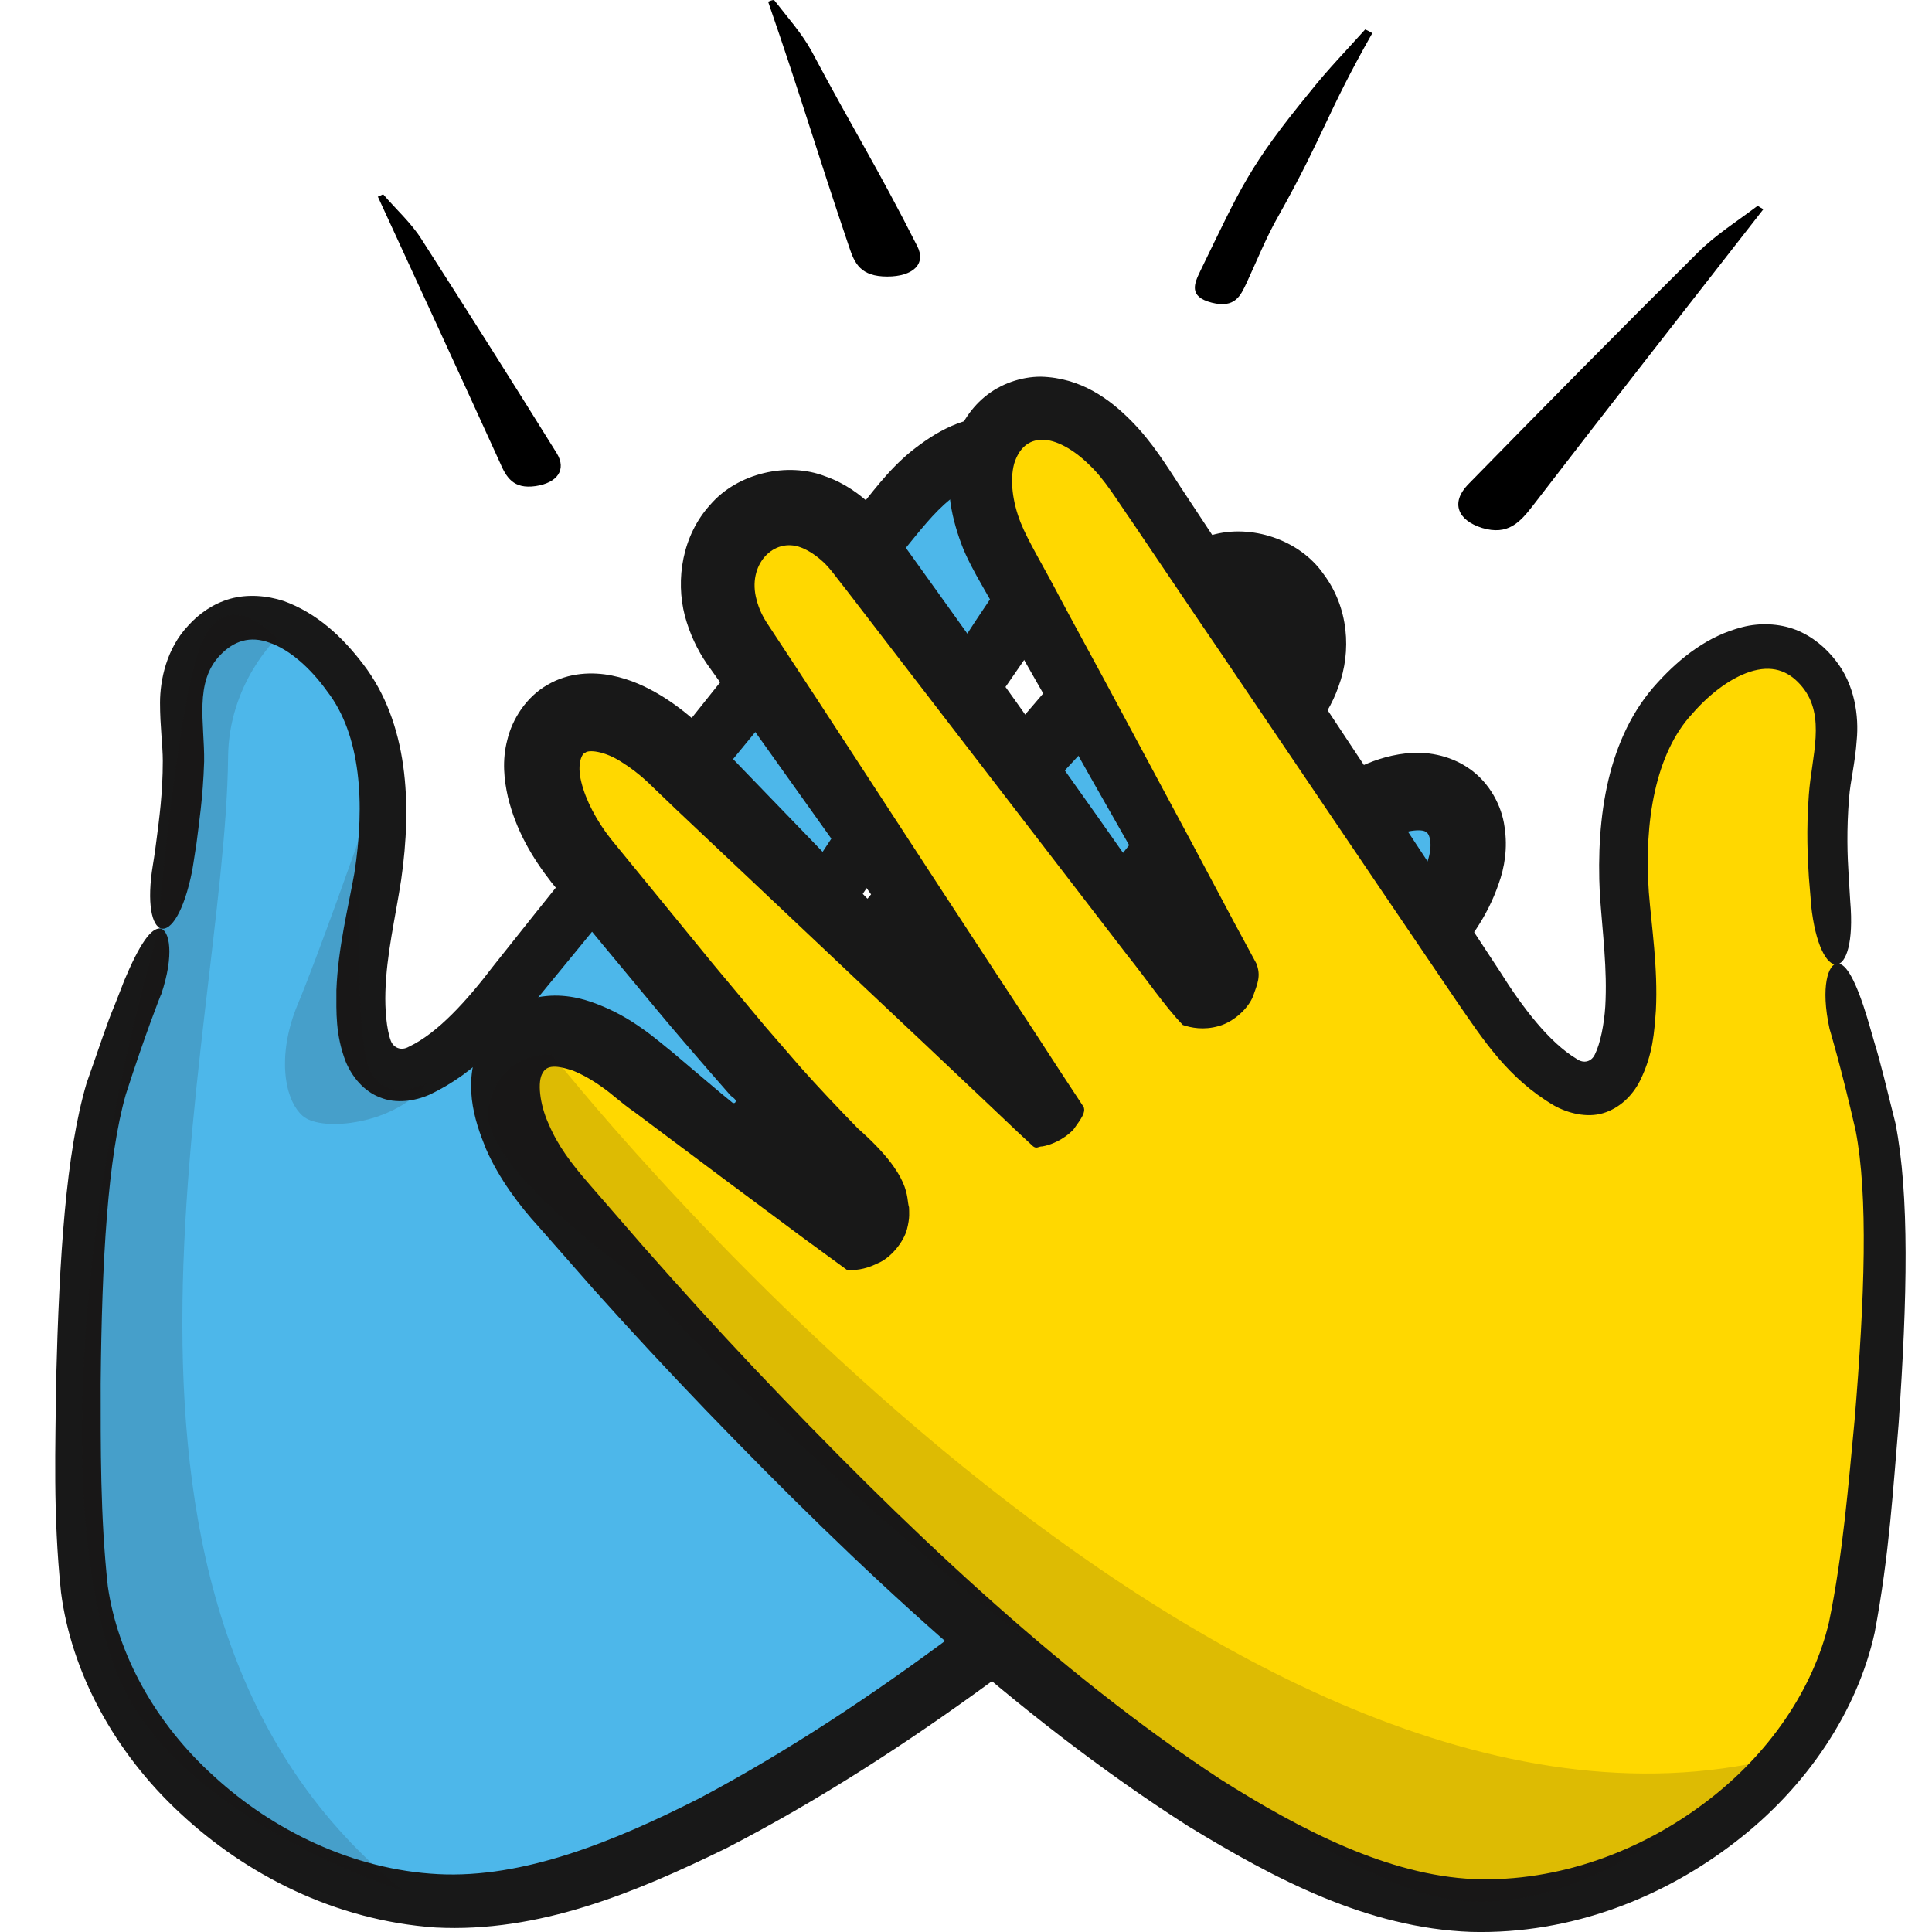
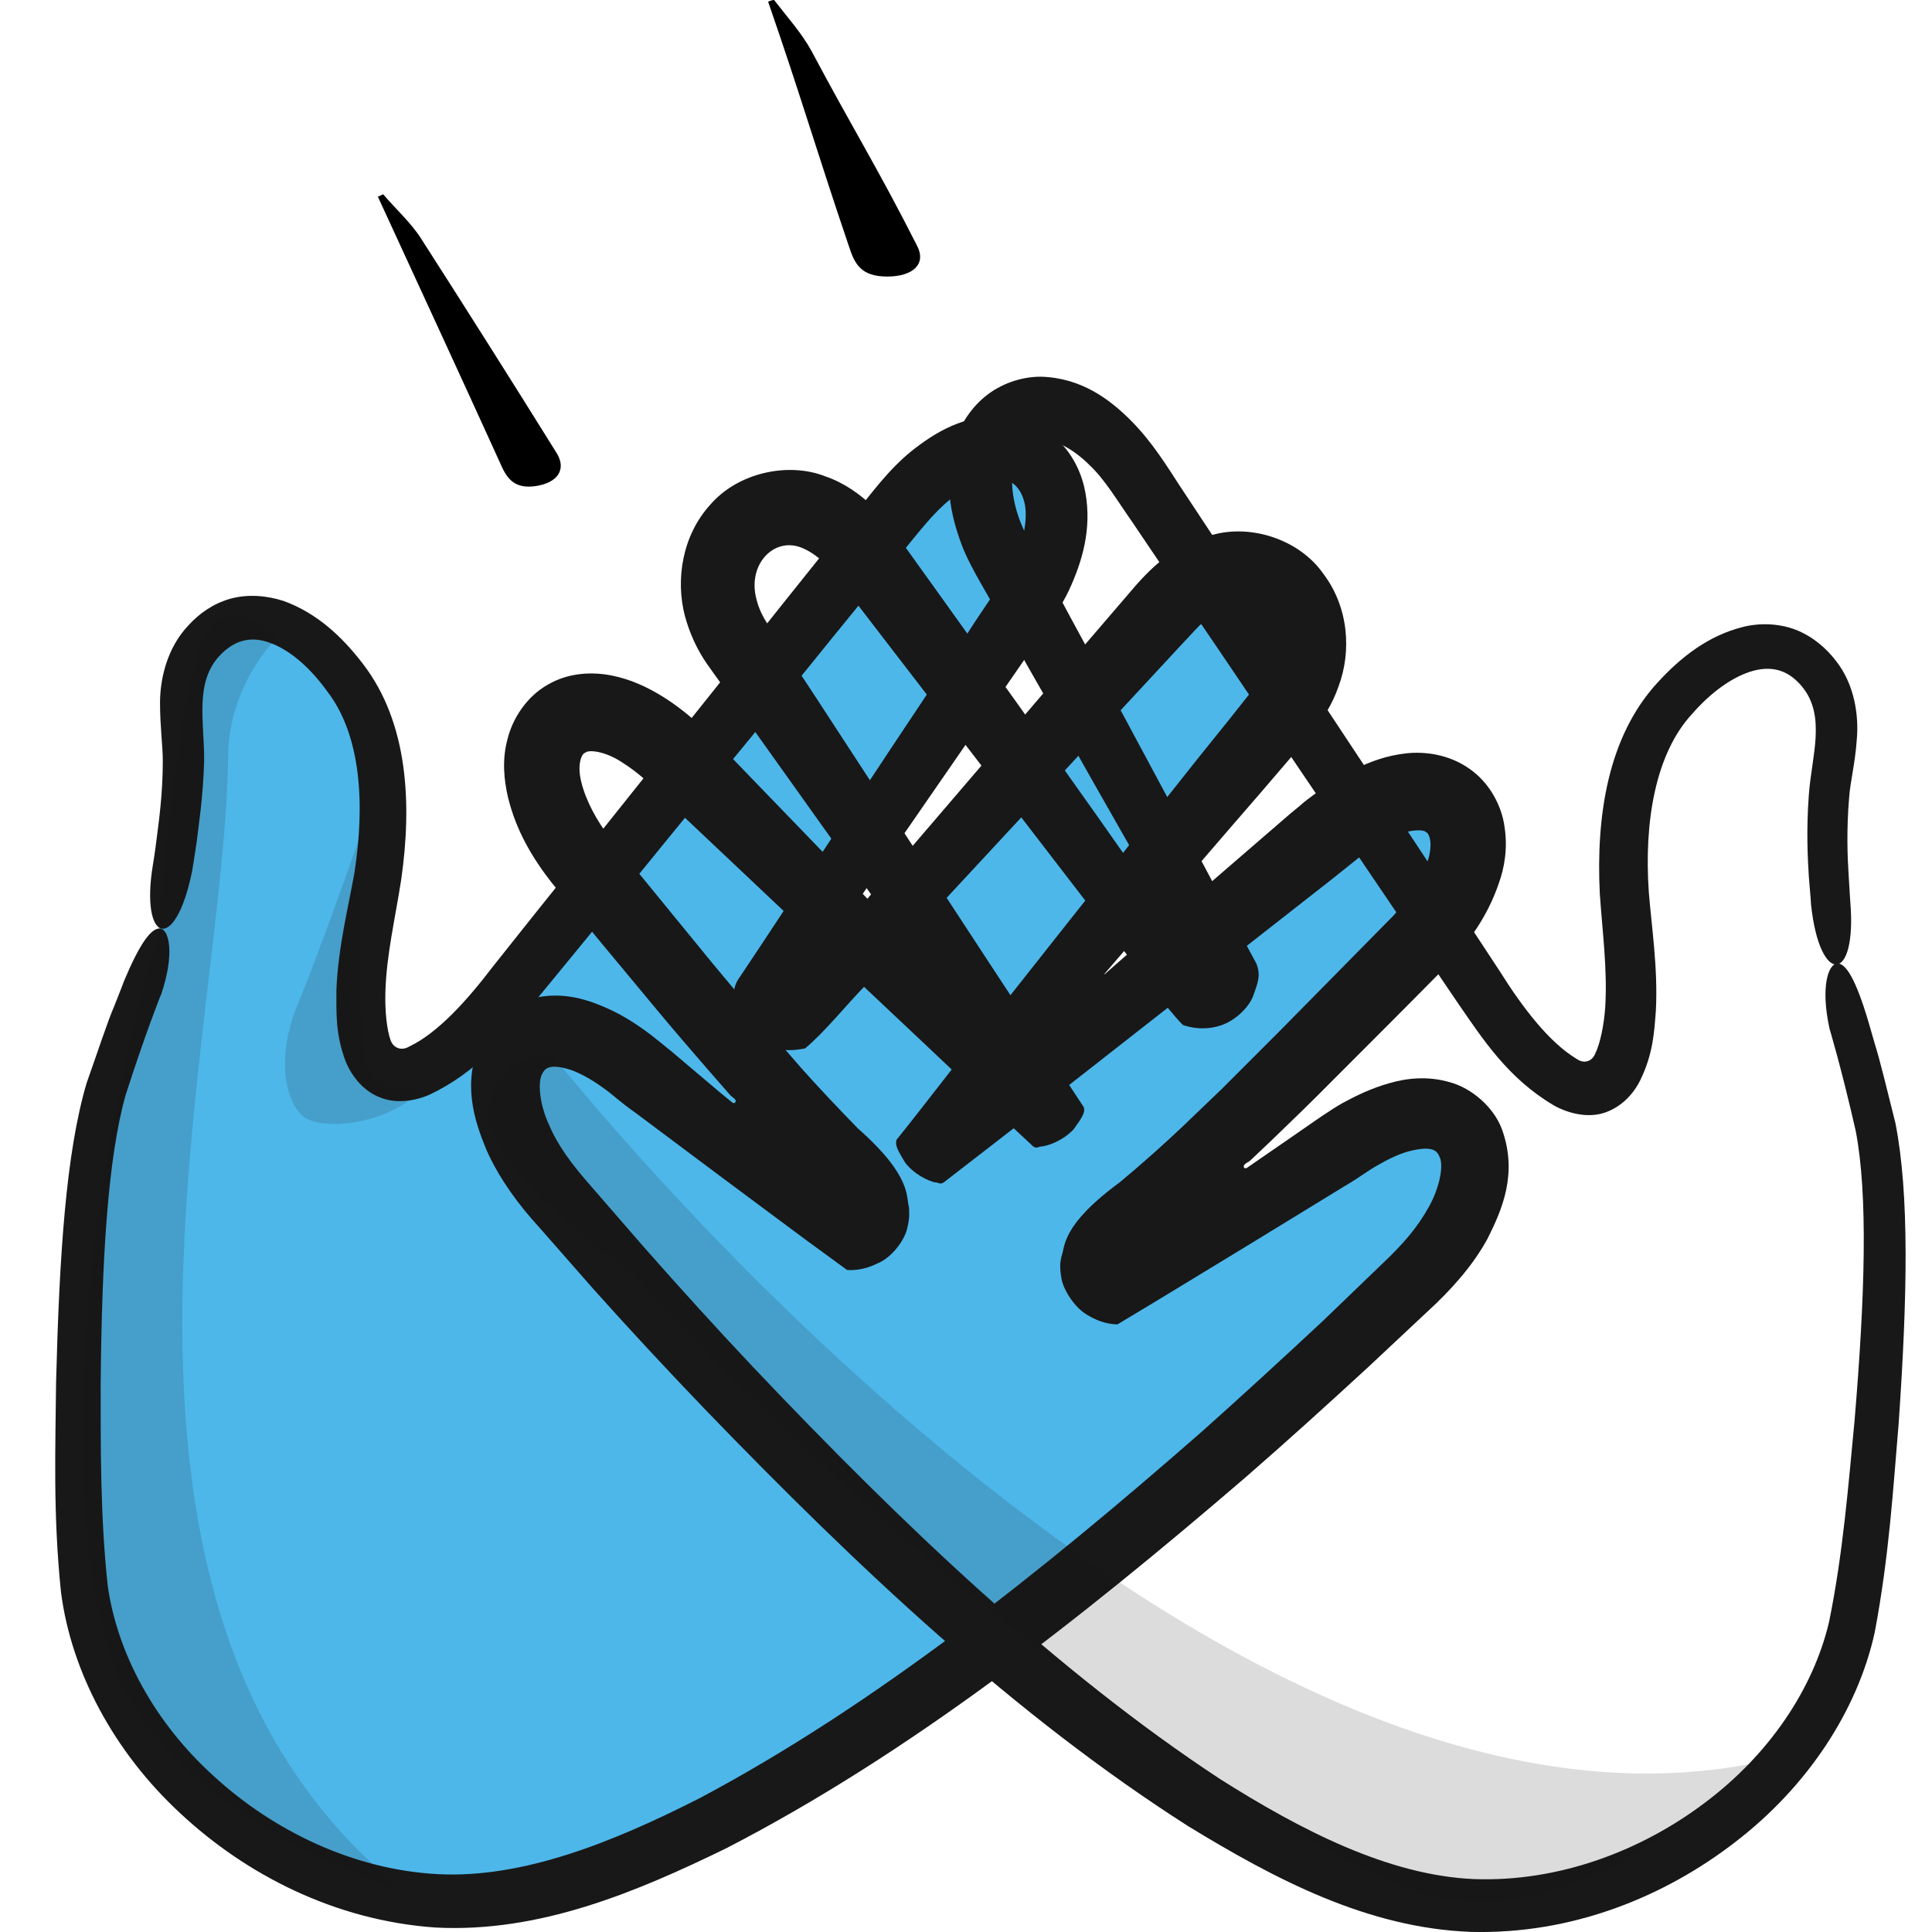
<svg xmlns="http://www.w3.org/2000/svg" width="35" height="35" viewBox="0 0 35 35" fill="none">
  <g clip-path="url(#clip0_4292_352)">
    <path d="M2.879 16.843C3.077 15.886 3.353 14.388 3.284 13.421C3.244 12.869 3.195 12.248 3.56 11.755C4.102 11.035 4.861 11.084 5.532 11.587C6.015 11.952 6.429 12.534 6.617 12.977C6.774 13.392 6.893 13.895 6.913 14.516C6.932 15.048 6.883 15.66 6.735 16.37C6.646 16.813 6.508 17.523 6.508 18.164C6.508 19.022 6.784 19.87 7.77 19.308C8.303 19.003 8.816 18.421 9.102 18.066L16.261 9.21C16.902 8.422 17.543 8.106 18.046 8.106C18.539 8.106 18.914 8.422 19.062 8.885C19.219 9.398 19.101 10.147 18.549 10.926L14.131 17.238C13.431 18.233 14.318 18.825 14.999 18.046L21.083 11.025C21.625 10.404 22.217 10.236 22.7 10.345C23.115 10.443 23.44 10.739 23.598 11.133C23.795 11.636 23.716 12.307 23.184 12.928L17.079 19.969C16.527 20.61 17.158 21.044 17.76 20.531C19.811 18.746 21.872 16.971 23.923 15.186C24.683 14.526 25.323 14.299 25.787 14.348C26.27 14.407 26.556 14.762 26.576 15.236C26.596 15.748 26.3 16.458 25.59 17.159C25.255 17.494 24.909 17.849 24.535 18.224C23.164 19.614 21.497 21.31 20.206 22.286C19.377 22.918 20.107 23.726 20.935 23.134L24.209 20.797C24.959 20.265 25.55 20.097 25.965 20.156C26.467 20.235 26.724 20.649 26.704 21.133C26.684 21.675 26.349 22.395 25.659 23.075C24.061 24.643 19.722 28.736 15.393 31.546C12.77 33.242 10.137 34.475 8.076 34.416C4.911 34.317 1.785 31.674 1.489 28.479C1.44 27.917 1.361 25.679 1.459 23.48C1.518 22.139 1.637 20.817 1.864 19.88C1.982 19.377 2.159 18.944 2.337 18.5C2.544 17.987 2.761 17.464 2.899 16.804L2.879 16.843Z" fill="#4DB7EA" />
    <path d="M2.909 18.036C2.909 18.036 2.643 18.697 2.278 19.831C1.953 20.975 1.844 22.809 1.824 25.067C1.824 26.182 1.815 27.483 1.953 28.736C2.13 29.968 2.811 31.221 3.885 32.187C4.941 33.154 6.39 33.873 7.938 33.952C9.477 34.031 11.114 33.37 12.682 32.572C15.818 30.905 18.835 28.509 21.784 25.925C22.513 25.274 23.243 24.604 23.973 23.923L25.048 22.888C25.413 22.543 25.679 22.237 25.886 21.862C26.083 21.507 26.162 21.103 26.073 20.945C26.024 20.827 25.915 20.758 25.521 20.857C25.343 20.906 25.156 20.995 24.969 21.103C24.771 21.212 24.633 21.33 24.328 21.507L22.701 22.503L21.064 23.499L20.245 23.992C20.127 23.992 19.93 23.963 19.703 23.825C19.476 23.697 19.269 23.381 19.23 23.164C19.19 22.937 19.21 22.849 19.23 22.76C19.299 22.592 19.21 22.208 20.285 21.419C20.689 21.083 21.064 20.748 21.419 20.413L22.129 19.732L23.174 18.687C23.864 17.987 24.555 17.287 25.235 16.596C25.521 16.291 25.748 15.946 25.856 15.62C25.975 15.285 25.886 15.088 25.837 15.078C25.797 15.019 25.501 15.019 25.166 15.186C24.998 15.265 24.84 15.374 24.673 15.492L24.131 15.926C22.444 17.247 20.807 18.529 19.22 19.772C18.825 20.078 18.421 20.393 18.017 20.709L17.405 21.182L17.099 21.419C17.021 21.468 17.011 21.419 16.932 21.419C16.814 21.389 16.567 21.281 16.399 21.064C16.261 20.837 16.212 20.748 16.241 20.649C16.567 20.245 16.883 19.831 17.208 19.417C18.51 17.77 19.841 16.084 21.202 14.368C21.537 13.944 21.882 13.51 22.227 13.086L22.72 12.465C22.839 12.327 22.927 12.179 22.977 12.031C23.204 11.419 22.779 10.867 22.257 11.015C22.129 11.045 21.981 11.123 21.843 11.232C21.705 11.341 21.596 11.479 21.379 11.705L20.245 12.928L17.967 15.384L15.699 17.829C15.324 18.214 14.94 18.697 14.585 18.993C14.427 19.022 14.21 19.062 13.934 18.953C13.658 18.855 13.431 18.579 13.362 18.362C13.303 18.125 13.244 17.977 13.362 17.76L13.835 17.05L14.772 15.63C15.393 14.693 16.005 13.757 16.626 12.829C16.932 12.366 17.238 11.912 17.543 11.449C17.839 10.986 18.184 10.512 18.352 10.197C18.529 9.842 18.618 9.447 18.569 9.151C18.51 8.855 18.352 8.698 18.115 8.668C17.869 8.639 17.523 8.786 17.218 9.043C16.912 9.289 16.656 9.625 16.35 9.999C15.758 10.719 15.177 11.429 14.605 12.139C13.451 13.54 12.336 14.9 11.271 16.212C10.739 16.863 10.216 17.504 9.704 18.125C9.181 18.756 8.658 19.417 7.781 19.831C7.514 19.949 7.169 19.999 6.883 19.88C6.597 19.772 6.38 19.515 6.262 19.23C6.075 18.736 6.094 18.342 6.094 17.938C6.124 17.169 6.311 16.429 6.42 15.818C6.617 14.555 6.538 13.313 5.927 12.524C5.631 12.11 5.256 11.774 4.891 11.646C4.526 11.508 4.231 11.617 3.994 11.863C3.511 12.356 3.708 13.106 3.698 13.796C3.678 14.457 3.599 14.95 3.56 15.275C3.511 15.601 3.481 15.778 3.481 15.778C3.175 17.297 2.534 17.08 2.771 15.66C2.771 15.66 2.801 15.492 2.84 15.177C2.88 14.861 2.949 14.378 2.949 13.786C2.949 13.5 2.899 13.165 2.899 12.731C2.899 12.317 3.018 11.745 3.412 11.331C3.599 11.123 3.856 10.936 4.171 10.847C4.487 10.759 4.832 10.788 5.138 10.887C5.739 11.104 6.203 11.538 6.578 12.031C7.396 13.096 7.465 14.565 7.268 15.936C7.159 16.646 7.002 17.287 6.982 17.967C6.972 18.283 7.002 18.648 7.08 18.855C7.13 18.983 7.268 19.042 7.406 18.963C7.929 18.717 8.461 18.125 8.934 17.504C9.437 16.873 9.95 16.222 10.483 15.571C11.538 14.249 12.632 12.879 13.766 11.459C14.329 10.749 14.91 10.029 15.492 9.299C15.778 8.954 16.074 8.53 16.508 8.175C16.932 7.84 17.474 7.495 18.204 7.544C18.559 7.573 18.924 7.731 19.19 7.998C19.456 8.264 19.604 8.599 19.663 8.924C19.782 9.585 19.604 10.177 19.367 10.69C19.259 10.926 19.052 11.232 18.963 11.36L18.638 11.834L17.977 12.79C17.543 13.421 17.099 14.062 16.656 14.703L15.995 15.66L15.67 16.133C15.591 16.251 15.62 16.202 15.61 16.251C15.61 16.32 15.709 16.311 15.739 16.251L16.508 15.354L18.105 13.49L19.683 11.646L20.462 10.739C20.561 10.621 20.778 10.364 21.034 10.157C21.291 9.95 21.596 9.782 21.951 9.694C22.661 9.487 23.539 9.773 23.973 10.394C24.436 11.005 24.485 11.804 24.249 12.435C24.14 12.751 23.963 13.037 23.766 13.273L23.44 13.658L22.849 14.348C22.07 15.245 21.31 16.133 20.561 17.001L20.009 17.642C20.009 17.642 20.009 17.642 20.009 17.652C20.354 17.346 20.699 17.05 21.034 16.764C21.784 16.113 22.563 15.443 23.361 14.752L23.539 14.605C23.637 14.516 23.746 14.437 23.854 14.358C24.071 14.2 24.308 14.052 24.564 13.924C24.831 13.796 25.117 13.688 25.472 13.648C25.817 13.609 26.251 13.668 26.616 13.924C26.99 14.181 27.207 14.605 27.256 14.979C27.316 15.364 27.256 15.719 27.148 16.015C26.941 16.616 26.596 17.08 26.221 17.484C25.531 18.184 24.831 18.884 24.121 19.594C23.499 20.226 22.375 21.291 22.642 21.024C22.622 21.054 22.494 21.093 22.543 21.162C22.553 21.162 22.572 21.162 22.582 21.162L22.809 21.005L23.282 20.679L23.766 20.344C23.766 20.344 24.101 20.107 24.328 19.979C24.584 19.841 24.85 19.713 25.166 19.624C25.472 19.535 25.846 19.486 26.261 19.604C26.665 19.713 27.059 20.058 27.207 20.452C27.503 21.261 27.207 21.922 26.951 22.434C26.675 22.947 26.251 23.401 25.886 23.736L24.781 24.771C24.042 25.452 23.302 26.122 22.553 26.773C19.535 29.367 16.468 31.773 13.165 33.479C11.508 34.288 9.763 35.017 7.889 34.919C6.055 34.791 4.447 33.952 3.264 32.848C2.071 31.743 1.292 30.294 1.105 28.844C0.957 27.414 1.006 26.201 1.016 25.038C1.075 22.75 1.193 20.896 1.568 19.624C1.785 19.012 1.943 18.52 2.071 18.224C2.189 17.928 2.248 17.77 2.248 17.77C2.525 17.109 2.741 16.794 2.909 16.823C2.889 16.823 2.88 16.823 2.909 16.823C3.067 16.853 3.166 17.287 2.919 18.017L2.909 18.036Z" fill="#181818" />
    <path opacity="0.15" d="M5.019 11.557C5.019 11.557 4.142 12.376 4.132 13.717C4.083 18.796 0.907 29.15 7.327 34.268C7.327 34.268 3.185 32.976 2.12 30.333C1.055 27.69 1.341 22.158 2.85 16.912C2.85 16.912 3.215 12.504 3.688 11.557C4.161 10.611 5.019 11.557 5.019 11.557Z" fill="#1B1718" />
    <path opacity="0.15" d="M6.538 15.107C6.538 15.107 5.769 17.297 5.394 18.194C5.019 19.091 5.138 19.91 5.483 20.215C5.828 20.521 7.189 20.363 7.741 19.614C7.741 19.614 6.952 20.058 6.676 19.308C6.4 18.559 6.538 15.107 6.538 15.107Z" fill="#1B1718" />
-     <path d="M33.262 17.435C33.153 16.458 33.015 14.94 33.173 13.993C33.262 13.441 33.37 12.829 33.045 12.307C32.572 11.538 31.812 11.518 31.092 11.962C30.57 12.277 30.106 12.819 29.889 13.253C29.692 13.648 29.534 14.141 29.455 14.752C29.386 15.275 29.386 15.896 29.455 16.616C29.505 17.07 29.574 17.79 29.515 18.431C29.436 19.288 29.091 20.107 28.154 19.456C27.651 19.101 27.187 18.48 26.941 18.095L20.61 8.629C20.048 7.78 19.436 7.406 18.933 7.366C18.44 7.327 18.036 7.603 17.849 8.047C17.642 8.55 17.691 9.299 18.164 10.127L21.991 16.813C22.592 17.869 21.655 18.381 21.054 17.543L15.63 9.989C15.147 9.319 14.575 9.102 14.082 9.171C13.658 9.23 13.313 9.496 13.125 9.881C12.889 10.364 12.898 11.044 13.382 11.705L18.815 19.269C19.308 19.949 18.638 20.334 18.095 19.762C16.212 17.799 14.328 15.837 12.445 13.875C11.755 13.155 11.123 12.859 10.67 12.869C10.187 12.879 9.861 13.214 9.802 13.687C9.733 14.2 9.97 14.93 10.611 15.699C10.916 16.064 11.232 16.448 11.567 16.853C12.8 18.362 14.318 20.206 15.512 21.29C16.281 21.991 15.482 22.73 14.713 22.069L11.666 19.446C10.976 18.845 10.394 18.618 9.979 18.648C9.467 18.687 9.181 19.072 9.151 19.555C9.122 20.097 9.388 20.847 10.019 21.586C11.469 23.292 15.413 27.759 19.476 30.954C21.931 32.887 24.446 34.356 26.507 34.485C29.672 34.682 33.025 32.335 33.607 29.169C33.706 28.617 33.982 26.389 34.09 24.199C34.159 22.858 34.159 21.527 34.021 20.58C33.942 20.068 33.814 19.624 33.676 19.16C33.518 18.638 33.351 18.085 33.272 17.415L33.262 17.435Z" fill="#FFD800" />
    <path d="M33.824 18.431C33.824 18.431 33.873 18.588 33.962 18.904C34.061 19.22 34.179 19.713 34.337 20.344C34.593 21.645 34.554 23.499 34.396 25.787C34.297 26.941 34.228 28.164 33.962 29.574C33.647 31.004 32.73 32.374 31.448 33.361C30.166 34.356 28.489 35.047 26.645 34.998C24.771 34.928 23.095 34.041 21.527 33.084C18.391 31.083 15.551 28.41 12.79 25.55C12.1 24.831 11.419 24.101 10.749 23.351L9.753 22.217C9.418 21.852 9.043 21.359 8.806 20.817C8.589 20.285 8.362 19.604 8.727 18.825C8.905 18.45 9.329 18.135 9.743 18.066C10.157 17.987 10.532 18.076 10.828 18.194C11.133 18.312 11.39 18.46 11.627 18.628C11.844 18.776 12.139 19.032 12.159 19.042L12.613 19.427L13.056 19.801L13.273 19.979C13.273 19.979 13.293 19.989 13.313 19.979C13.372 19.92 13.244 19.87 13.224 19.831C13.471 20.117 12.445 18.953 11.883 18.273C11.242 17.504 10.611 16.744 9.99 15.985C9.644 15.541 9.349 15.048 9.201 14.437C9.132 14.131 9.092 13.776 9.191 13.401C9.28 13.027 9.536 12.622 9.921 12.405C10.305 12.179 10.739 12.169 11.084 12.238C11.429 12.307 11.715 12.445 11.962 12.593C12.208 12.741 12.435 12.918 12.632 13.096C12.731 13.184 12.83 13.273 12.918 13.372L13.076 13.54C13.806 14.299 14.526 15.038 15.216 15.758C15.522 16.084 15.837 16.409 16.153 16.735C16.153 16.735 16.172 16.754 16.153 16.725L15.66 16.034C14.999 15.107 14.319 14.151 13.628 13.184L13.106 12.445L12.81 12.031C12.632 11.774 12.494 11.479 12.406 11.153C12.238 10.502 12.356 9.703 12.869 9.141C13.362 8.569 14.269 8.362 14.95 8.629C15.295 8.747 15.581 8.954 15.818 9.181C16.054 9.408 16.242 9.684 16.33 9.812L17.03 10.788L18.441 12.76L19.861 14.762L20.541 15.729C20.571 15.788 20.669 15.798 20.669 15.729C20.669 15.679 20.689 15.729 20.62 15.601L20.334 15.098L19.762 14.092C19.378 13.411 19.003 12.741 18.618 12.07L18.046 11.054L17.76 10.552C17.681 10.414 17.504 10.098 17.415 9.851C17.218 9.319 17.099 8.717 17.277 8.066C17.366 7.751 17.553 7.426 17.839 7.189C18.125 6.952 18.5 6.824 18.855 6.824C19.584 6.844 20.097 7.228 20.482 7.613C20.876 8.007 21.143 8.451 21.389 8.826C21.902 9.605 22.415 10.374 22.908 11.133C23.904 12.652 24.88 14.111 25.807 15.522C26.27 16.222 26.724 16.922 27.168 17.592C27.582 18.253 28.065 18.884 28.558 19.18C28.696 19.279 28.834 19.229 28.893 19.101C28.992 18.904 29.061 18.549 29.081 18.233C29.12 17.553 29.032 16.912 28.982 16.192C28.913 14.802 29.12 13.352 30.028 12.366C30.452 11.902 30.945 11.518 31.566 11.36C31.872 11.281 32.227 11.291 32.532 11.409C32.838 11.528 33.085 11.745 33.252 11.962C33.607 12.405 33.676 12.987 33.637 13.401C33.607 13.835 33.519 14.161 33.499 14.447C33.449 15.038 33.469 15.522 33.489 15.837C33.509 16.163 33.519 16.33 33.519 16.33C33.647 17.819 32.966 17.869 32.809 16.389C32.809 16.389 32.799 16.212 32.769 15.886C32.749 15.551 32.72 15.058 32.769 14.397C32.818 13.707 33.085 12.977 32.651 12.445C32.434 12.179 32.158 12.05 31.773 12.149C31.398 12.248 30.994 12.543 30.659 12.928C29.988 13.648 29.781 14.89 29.87 16.163C29.919 16.784 30.037 17.533 29.998 18.302C29.968 18.697 29.949 19.091 29.712 19.575C29.574 19.851 29.337 20.078 29.041 20.166C28.746 20.255 28.401 20.166 28.154 20.028C27.316 19.535 26.862 18.825 26.399 18.154C25.945 17.484 25.482 16.803 25.008 16.103C24.061 14.703 23.075 13.244 22.06 11.745C21.547 10.995 21.034 10.226 20.512 9.457C20.235 9.062 20.018 8.688 19.733 8.421C19.456 8.145 19.121 7.958 18.875 7.968C18.638 7.968 18.46 8.116 18.372 8.402C18.293 8.698 18.342 9.092 18.49 9.467C18.618 9.792 18.924 10.295 19.18 10.788C19.437 11.271 19.703 11.755 19.969 12.248C20.492 13.224 21.024 14.21 21.557 15.206L22.355 16.705L22.76 17.454C22.849 17.681 22.78 17.819 22.701 18.046C22.622 18.253 22.365 18.509 22.079 18.588C21.803 18.667 21.576 18.618 21.429 18.569C21.103 18.233 20.758 17.721 20.423 17.306L18.391 14.664C17.711 13.776 17.03 12.899 16.35 12.011L15.334 10.69C15.137 10.443 15.039 10.295 14.91 10.177C14.782 10.059 14.644 9.97 14.516 9.92C14.013 9.723 13.53 10.236 13.707 10.867C13.747 11.025 13.816 11.173 13.924 11.331L14.358 11.991C14.664 12.455 14.96 12.908 15.255 13.362C16.449 15.196 17.622 16.991 18.776 18.746C19.062 19.19 19.348 19.624 19.634 20.058C19.663 20.156 19.604 20.245 19.447 20.462C19.259 20.659 19.013 20.748 18.884 20.768C18.805 20.768 18.786 20.817 18.717 20.768L18.431 20.502L17.869 19.969C17.494 19.614 17.129 19.269 16.764 18.924C15.295 17.543 13.786 16.113 12.228 14.644L11.725 14.161C11.577 14.023 11.419 13.904 11.262 13.806C10.946 13.599 10.65 13.579 10.601 13.638C10.552 13.638 10.443 13.825 10.532 14.171C10.611 14.496 10.808 14.871 11.064 15.196C11.676 15.946 12.297 16.705 12.918 17.464L13.865 18.598L14.506 19.338C14.831 19.703 15.177 20.068 15.541 20.442C16.537 21.32 16.409 21.695 16.468 21.872C16.468 21.961 16.488 22.05 16.429 22.276C16.37 22.494 16.143 22.789 15.896 22.888C15.66 23.006 15.463 23.016 15.344 23.006L14.575 22.444L13.037 21.3L11.508 20.156C11.212 19.949 11.094 19.821 10.907 19.693C10.729 19.565 10.552 19.466 10.384 19.397C10.009 19.269 9.891 19.328 9.832 19.436C9.733 19.584 9.773 19.999 9.94 20.363C10.108 20.758 10.345 21.073 10.68 21.458L11.656 22.582C12.317 23.332 12.977 24.061 13.648 24.771C16.34 27.611 19.131 30.274 22.099 32.227C23.578 33.163 25.156 33.972 26.695 34.041C28.253 34.1 29.752 33.518 30.895 32.651C32.049 31.783 32.848 30.599 33.134 29.387C33.39 28.144 33.489 26.852 33.597 25.738C33.785 23.489 33.844 21.655 33.617 20.482C33.351 19.318 33.144 18.638 33.144 18.638C32.976 17.869 33.124 17.464 33.282 17.454C33.262 17.454 33.252 17.445 33.282 17.454C33.449 17.445 33.627 17.78 33.834 18.46L33.824 18.431Z" fill="#181818" />
    <path opacity="0.15" d="M9.989 19.091C9.989 19.091 21.567 33.863 31.684 31.96C31.684 31.96 28.745 35.145 25.836 34.317C22.927 33.479 15.482 27.611 11.478 23.105C11.478 23.105 8.668 21.123 8.845 20.077C9.023 19.032 9.989 19.101 9.989 19.101V19.091Z" fill="#1B1718" />
-     <path d="M31.94 3.797C30.55 5.581 29.149 7.366 27.769 9.161C27.532 9.467 27.315 9.703 26.852 9.565C26.408 9.427 26.28 9.112 26.586 8.786C27.966 7.376 29.357 5.966 30.757 4.576C31.072 4.26 31.477 4.004 31.842 3.728C31.871 3.747 31.901 3.767 31.94 3.787V3.797Z" fill="black" />
    <path d="M13.915 0.03C14.516 1.765 14.792 2.732 15.384 4.477C15.482 4.773 15.591 5.01 16.074 5.01C16.538 5.01 16.784 4.783 16.616 4.457C15.887 3.018 15.463 2.357 14.703 0.927C14.526 0.602 14.26 0.306 14.023 0C13.984 0 13.944 0.02 13.915 0.03Z" fill="black" />
    <path d="M6.844 3.56C7.583 5.167 8.323 6.765 9.053 8.372C9.171 8.648 9.299 8.865 9.704 8.806C10.098 8.747 10.266 8.51 10.088 8.214C9.279 6.913 8.461 5.621 7.633 4.329C7.445 4.033 7.169 3.787 6.942 3.52C6.913 3.53 6.883 3.55 6.854 3.56H6.844Z" fill="black" />
-     <path d="M24.86 0.602C24.032 2.061 23.982 2.446 23.164 3.905C22.937 4.3 22.77 4.724 22.582 5.128C22.474 5.355 22.375 5.591 21.951 5.483C21.527 5.374 21.635 5.138 21.744 4.911C22.483 3.392 22.622 3.018 23.746 1.647C24.051 1.262 24.397 0.907 24.732 0.533C24.771 0.552 24.821 0.572 24.86 0.602Z" fill="black" />
  </g>
  <defs>
    <clipPath id="clip0_4292_352">
      <rect width="35" height="35" fill="white" />
    </clipPath>
  </defs>
</svg>